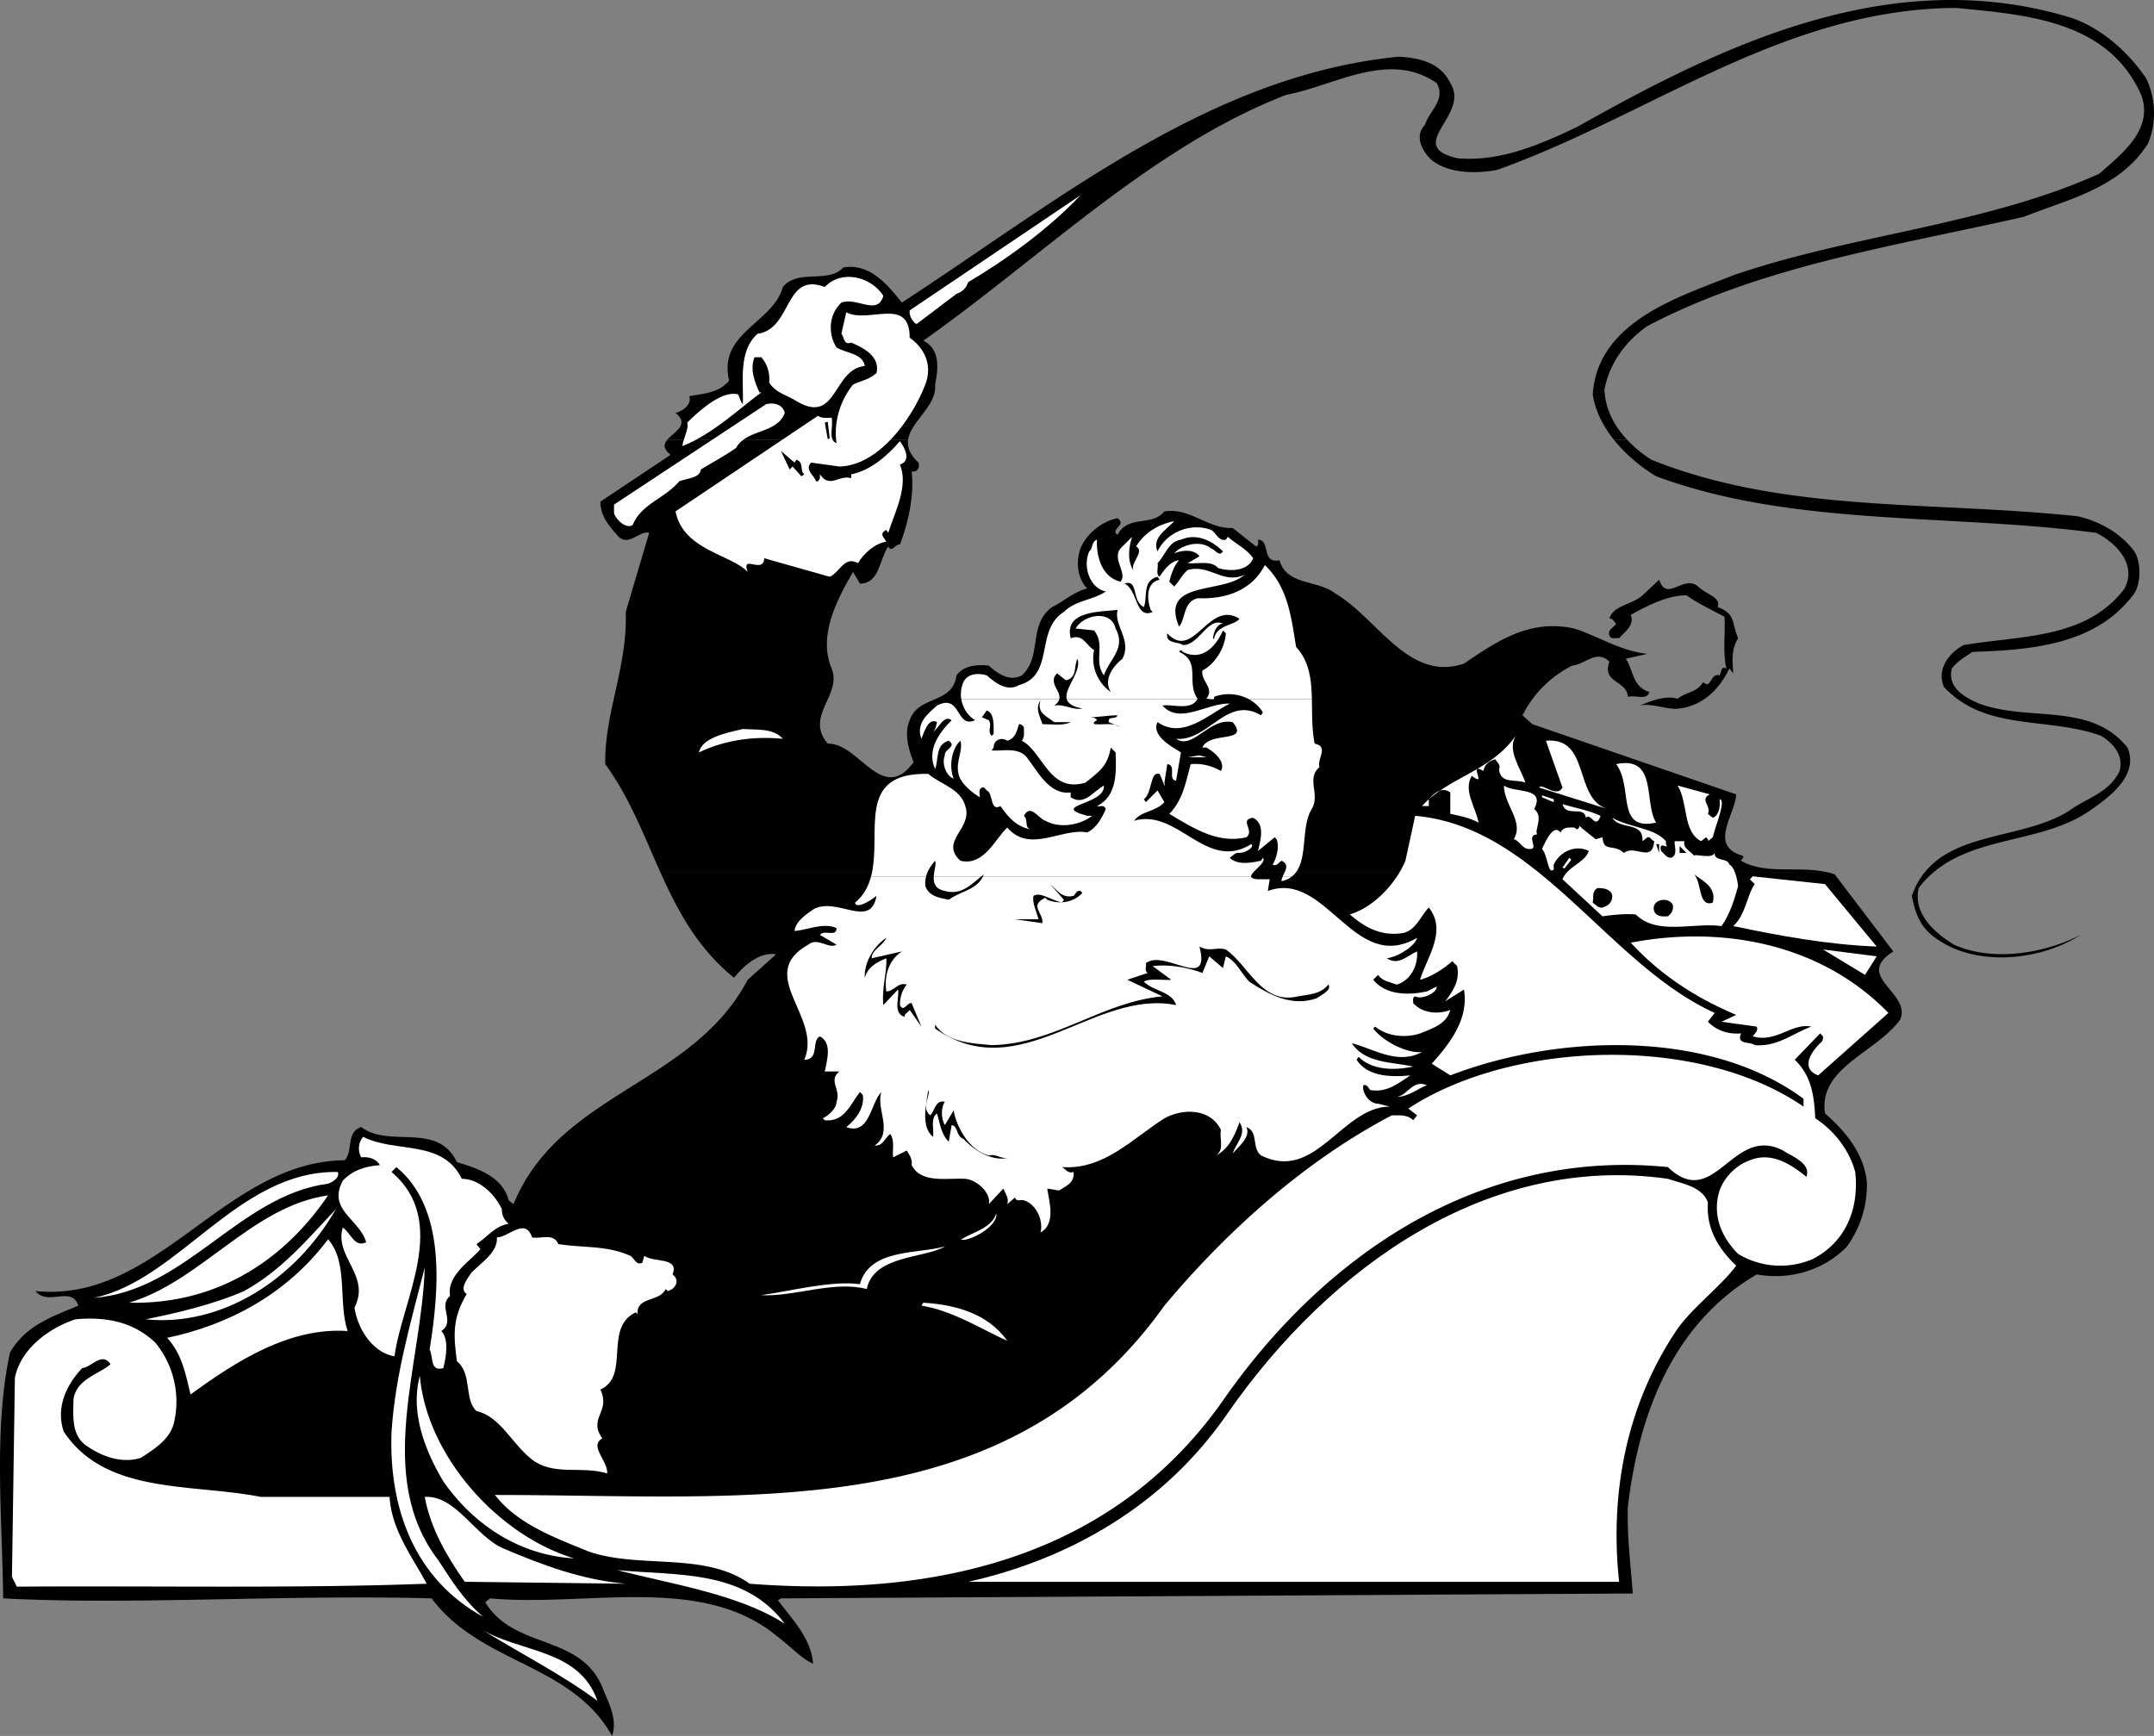
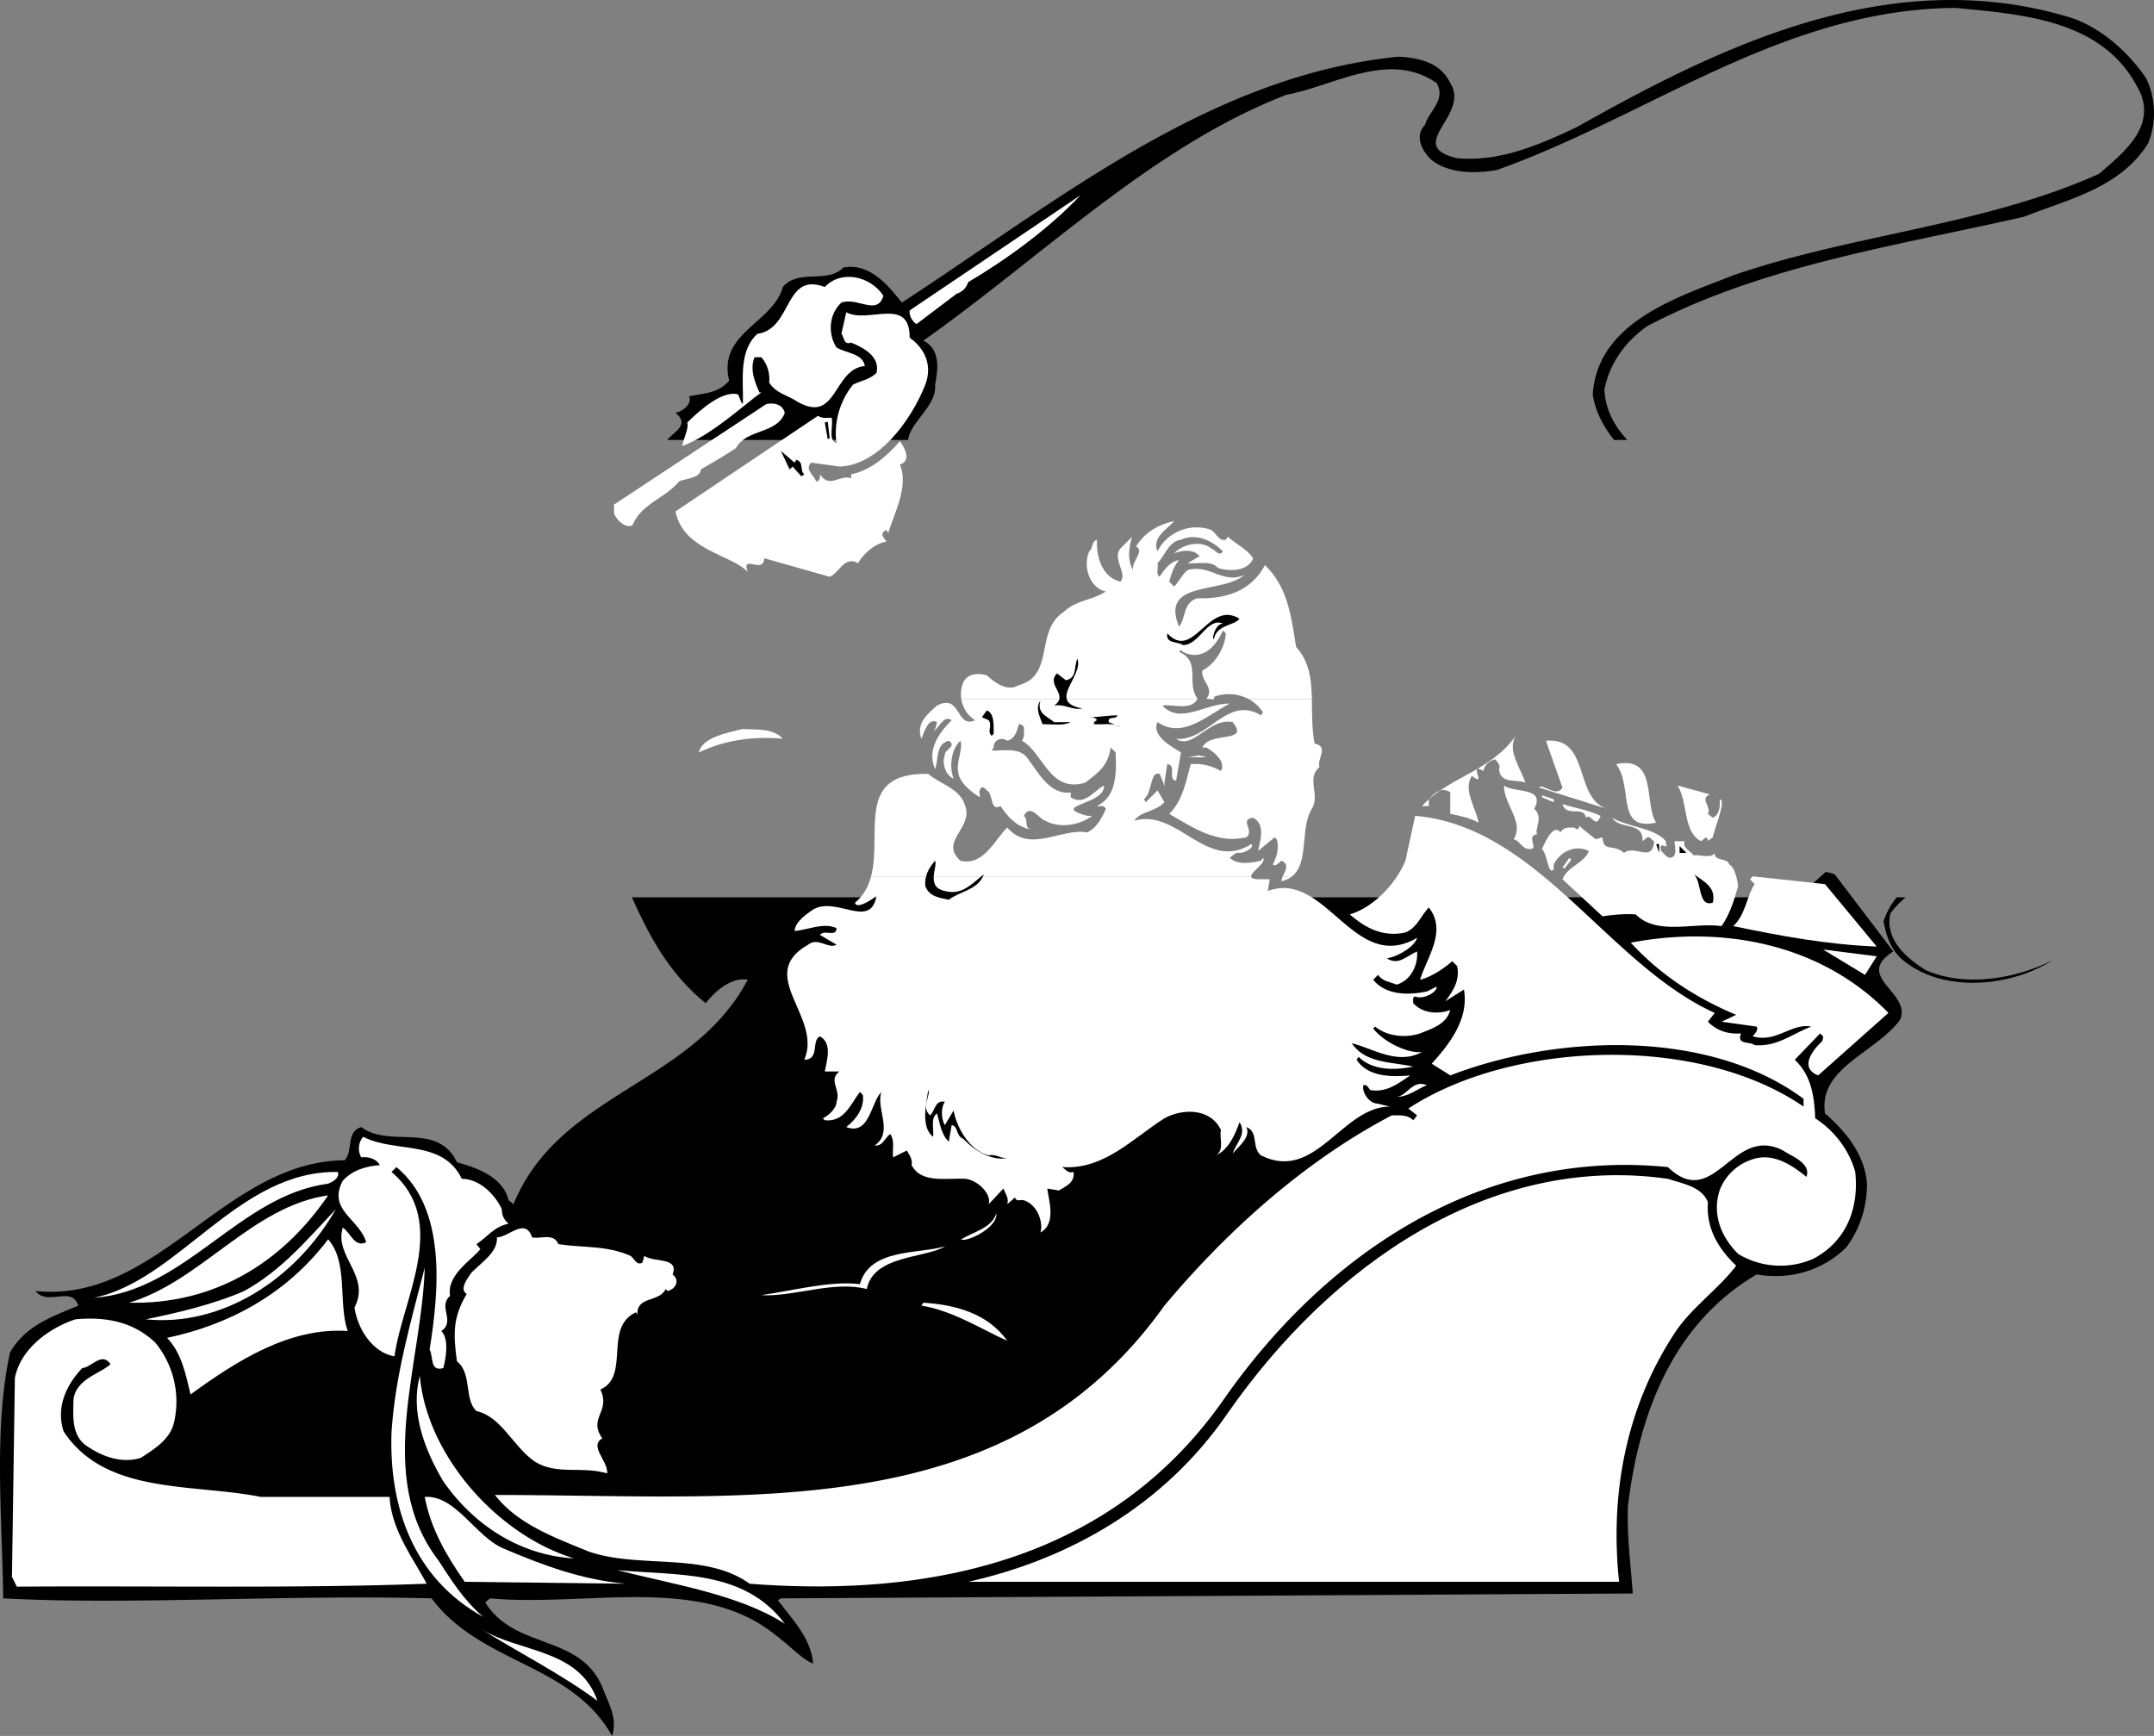
<svg xmlns="http://www.w3.org/2000/svg" width="220.743" height="177.914">
  <rect width="100%" height="100%" fill="#808080" stroke="none" />
-   <path d="M187.093 89.363c.32.05.63.14.934.25l6 7.898c-4.102 2.602 1.898 4.204.7 7-2.5 3.403-8.4 4.903-7.7 9.602 2.2 1.898 4.098 4.3 4.3 7.2 0 2.402-.702 4.6-2.1 6.5-2.4 2.402-5.802 3.402-9.2 2.8-8.7 5.102-12.102 14.5-13.2 23.8-.1 3.098.298 6 .5 8.9l-87.3.5-.3.198c1.5 2 3.398 3.903 3.6 6.5-1.3-.597-2.202-1.699-3.8-2.898-7.7-6.3-19.402-2.898-29.3-3.8l-.5.402c3 4.898 9.698 3.199 12 8.699.6 1.597 1.6 3.199 1 5-4.2-7.5-13.4-7.301-18.5-14.102-15.102-.398-30.802.7-43.9 0-.1-8.3-1-17.398.7-25.199 1.598-2.8 4.398-3.7 7-4.8-.7-2.098-3.102.1-4.402-1.5 12.5 1.3 19.402-13.302 31.703-13.4.898-1 .097-2.902 1.699-3.402 2.898 2.204 7.8-.597 9.8 3.602 2.098.602 4.7 1.5 5.298 3.898l.5.403c4.703-11.5 18.3-12.2 24-23l2.902-2.602c-1.602-.3-3.3 1.102-4.3 2.403-3.747-3.032-5.782-6.88-7.567-10.852h119.433m11.106 0a9.605 9.605 0 0 0-1.574 1.648c-.598 2.704 1.703 4.602 3.601 5.801 4 1.801 9.3.903 13-1-4 2.602-10.7 3.403-14.898.301-1.602-1.102-2.102-2.7-2.403-4.3.34-.977.801-1.786 1.356-2.45h.918M68.375 45.09c.68-.84 2.363-1.528.851-2.778.899-.199 1.7-1 1.399-1.699 1.5-.3 3-.3 4.101-1.602-1.2-4.898 4.5-5.898 5.5-9.597 1.602-1.903 4.602-.301 6.2-2 2.8-.5 4.699 2 6 3.597 16.1-10.5 31.6-23.296 50.902-25.199 2.097.102 4.297.602 5.297 2.7 2.101 3.3-4.797 6.402.703 7.703 4.398.398 8.5-1.403 12.297-3.204 14.902-8.398 32.203-16.796 50.601-11.199 3 1 5.8 3.403 7.7 6.2 1 2 1.1 4.601.199 6.703-2.899 4.597-8.2 5.699-12.7 7.5-13.199 3-26.8 5-38.597 11.199-2.301 1.597-3.903 3.898-4.403 6.5.067 2.004 1.008 3.758 2.344 5.176h-1.36c-1.12-1.399-1.94-2.993-2.183-4.676.5-7.5 8.899-10 14.399-12.2 12.203-4.203 25.703-5.101 37.5-10.402 2.402-2.097 5.601-4.597 4.3-8.097-3.398-7.602-11.699-8.204-19-8.903-17.597.102-31.3 11-47 16.602-2.199.398-4.898.398-6.699-1-1-.903-1.8-2.5-.7-3.602.4-1.398 2.2-2.597 1.2-4.3-4.898-3.399-10.5.3-15.398 1.203-13.703 5.296-24.903 16.5-37.203 25.199 1.8.898 1.5 3 1.203 4.5.215 2.176-2.516 3.773-2.77 5.676H68.375" />
-   <path d="M93.058 45.09c-.094.714.164 1.472 1.067 2.324.203.699-.297 1-.7.898.301 2.5-.398 5.403-1.199 7.5-.5-.097-.8.903-1.2.2-.901 1.3-.901 3.8-2.901 3.8l-.7-1.199c-1.699 2.898-3.597 6.602-2.199 9.898 1.102 2.704-2.8 4.903-.398 7.704 3.199-.102 5.597 6.296 8.797 1.898-.5-1.3-1-2.898-.399-4.3.899-2.598 4.399-1.598 4.8-4.598.802-1.102 2.302-1.102 3.302-1 .898.796 2.097 1.699 3.398 1 2.102-1.903.602-5.204 3.102-7 1.199-.602 2.297-1.602 3.597-1.903-1-1-1.199-2.699-.699-4.097.602-1.5 2.2-2.801 3.8-3.102 1 .7-.8 1.102 0 1.7 1.099-2.098 3.5-.802 4.802-2.4 2.699-.402 4.398 1.802 7 1.7l2.398 1.898c.3-.097.2-.5.2-.699 1.3 0 .3 2.5 2.199 2.102.703 2.597 3.902 2 5.703 3.398 4.398 2.602 7.5 9.102 13.199 7.2 3.398-2.297 6.7-4.598 11.3-3.598 2.5.8 4.7 2.3 7.5 2.597l-2.202.5c.8 1.301.703 2.903 2.402 3.403-.2.898-1.402.3-2.2.5-.1-1.7-2.702-1.403-1.902-3.602-1.3-1.3-2.5.301-3.8.403-2.2 1.097-4 2.898-5.098 5.097l1 .903 20.898 7.199c-.097 2.097-2.898 5.3.7 6.3.101.2-.098.297-.2.5 2.43 1.438 5.828.532 8.668 1.149H67.66c-1.688-3.766-3.153-7.645-5.633-11.05-.102-5.2 2.3-10 2.098-15.598.8-2.704 1.601-5.403 2.402-8.102-1-.3-2.2 1.602-3.3.2-.9-1-1.7-2-1.7-3.4l7.2-4.8c-.79-.617-.708-1.094-.352-1.523h24.683m73.712 0a12.785 12.785 0 0 0 2.456 2.023c13.7 5.5 28.7 4.2 43.7 5.8 2.199.5 4.402 1.7 5.8 3.598.7 1.102.7 3.204 0 4.301-3.8 5.2-10.3 5.801-16.601 6-.7.5-1.5.903-2.098 1.7-.5 2 1.398 3 2.8 3.601 5.2 1.898 11.4-.2 15.2 4.5 1.2 2.898-1.902 5.102-3.902 6.5-4.786 3.277-11.532 2.55-15.926 6.25h-.918c3.363-4.121 10.195-3.418 14.746-6.25 1.7-1.3 4.098-1.8 5.2-4.102.398-1.597-.602-2.796-1.9-3.597-5.5-2-11.8-.403-16.1-5-.802-1.801.5-3.5 2-4.301 5.898-1 12.6-.602 16.5-5.8 1.3-2.5-.9-4.7-2.9-5.7-15-2-31.1-.602-45.1-5.8-1.556-.934-3.11-2.216-4.317-3.723h1.36" />
+   <path d="M187.093 89.363c.32.05.63.14.934.25l6 7.898c-4.102 2.602 1.898 4.204.7 7-2.5 3.403-8.4 4.903-7.7 9.602 2.2 1.898 4.098 4.3 4.3 7.2 0 2.402-.702 4.6-2.1 6.5-2.4 2.402-5.802 3.402-9.2 2.8-8.7 5.102-12.102 14.5-13.2 23.8-.1 3.098.298 6 .5 8.9l-87.3.5-.3.198c1.5 2 3.398 3.903 3.6 6.5-1.3-.597-2.202-1.699-3.8-2.898-7.7-6.3-19.402-2.898-29.3-3.8l-.5.402c3 4.898 9.698 3.199 12 8.699.6 1.597 1.6 3.199 1 5-4.2-7.5-13.4-7.301-18.5-14.102-15.102-.398-30.802.7-43.9 0-.1-8.3-1-17.398.7-25.199 1.598-2.8 4.398-3.7 7-4.8-.7-2.098-3.102.1-4.402-1.5 12.5 1.3 19.402-13.302 31.703-13.4.898-1 .097-2.902 1.699-3.402 2.898 2.204 7.8-.597 9.8 3.602 2.098.602 4.7 1.5 5.298 3.898l.5.403c4.703-11.5 18.3-12.2 24-23c-1.602-.3-3.3 1.102-4.3 2.403-3.747-3.032-5.782-6.88-7.567-10.852h119.433m11.106 0a9.605 9.605 0 0 0-1.574 1.648c-.598 2.704 1.703 4.602 3.601 5.801 4 1.801 9.3.903 13-1-4 2.602-10.7 3.403-14.898.301-1.602-1.102-2.102-2.7-2.403-4.3.34-.977.801-1.786 1.356-2.45h.918M68.375 45.09c.68-.84 2.363-1.528.851-2.778.899-.199 1.7-1 1.399-1.699 1.5-.3 3-.3 4.101-1.602-1.2-4.898 4.5-5.898 5.5-9.597 1.602-1.903 4.602-.301 6.2-2 2.8-.5 4.699 2 6 3.597 16.1-10.5 31.6-23.296 50.902-25.199 2.097.102 4.297.602 5.297 2.7 2.101 3.3-4.797 6.402.703 7.703 4.398.398 8.5-1.403 12.297-3.204 14.902-8.398 32.203-16.796 50.601-11.199 3 1 5.8 3.403 7.7 6.2 1 2 1.1 4.601.199 6.703-2.899 4.597-8.2 5.699-12.7 7.5-13.199 3-26.8 5-38.597 11.199-2.301 1.597-3.903 3.898-4.403 6.5.067 2.004 1.008 3.758 2.344 5.176h-1.36c-1.12-1.399-1.94-2.993-2.183-4.676.5-7.5 8.899-10 14.399-12.2 12.203-4.203 25.703-5.101 37.5-10.402 2.402-2.097 5.601-4.597 4.3-8.097-3.398-7.602-11.699-8.204-19-8.903-17.597.102-31.3 11-47 16.602-2.199.398-4.898.398-6.699-1-1-.903-1.8-2.5-.7-3.602.4-1.398 2.2-2.597 1.2-4.3-4.898-3.399-10.5.3-15.398 1.203-13.703 5.296-24.903 16.5-37.203 25.199 1.8.898 1.5 3 1.203 4.5.215 2.176-2.516 3.773-2.77 5.676H68.375" />
  <path fill="#fff" d="M99.226 28.914c-.2.597-.601 1-1.2 1.199l-4.1 3.102c-.4-.204-.801-.903-.7-1.403l17.5-11.8c-3.2 3.402-7.601 6.601-11.5 8.902m-8.699 1.398c-.602 2.102-2.7.102-4.3.7-1.302 1.203-1.4 3.203-.5 4.601 1 .602 2.698.602 2.898 1.898-3.297.301-2.797 6.102-7 3.602-.899-.602-2.098-.8-2.797-1.898.097-1-.203-1.903-.801-2.602h-.7c-.5 1.2 0 2.5.5 3.602h.2c-1.7 1.199-5.102 4.398-8.102 5.5.102-.801.7-1.801.5-2.403 1.5-1.5 3.7-3.3 5.2-2.898.203.3.203.699.5 1 .101-2.301-.5-5.403 1.5-7.2 3.601-.5 2.703-6.402 6.902-4.8 1.7-1.801 4.7-1.102 6 .898" />
  <path fill="#fff" d="M93.226 34.613c1.7 1.2 2.3 3 1.602 4.8-1.403 3.598-4.801 8.302-8.801 8.4l-2.902-.4c-.7.7.3 1.302.5 1.9.203.1.3-.098.402-.302v-.398c1 1.5 2 0 3.2.398v-.398c2-.398 3.698-1.898 5-3.398.5.699 1.198 2 0 2.398.898 2.2-.5 4.8-1.2 7l-.2-.3c-.8.402-.202.8 0 1.198-1.202.204-2.3 1.204-2.902 2.204-1.398-.801-1.898 1-2.898 1.398l-6.7-1.898c-.1 1.699-2.402-.5-1.702 1.398-1.7-1.8-6.598-2.2-7.399-6.2l14.602-9.8c.398.3.898.2 1.398.2.2.902-.398 2.3.5 2.6-.3-2 .3-4.3 1.7-6 .8-.402 1.699-.5 2.402-1.198.398-1.704-1.403-2.602-2.602-3.102-.8.3-.7-.602-1-.898l.5-2.204c2.3 1.204 6.5-1.699 6.5 2.602" />
  <path fill="#fff" d="M80.425 42.312c-.8 2.2-3.898 1.602-5 3.602-1.3.898-2.3 1.398-3.597 2.199-.102.898-1.403.898-2.203 1.2-1.5 1.8-3.899 2.3-4.797 4.5-.602.402-1.602-.4-1.903-1.2v-.898l15.602-10.301c.898-.2 1.7.097 1.898.898" />
  <path d="m84.527 43.312.3-.097.2 1.699-.2.097-.3-1.699m-2.902 3.801c.8.3.3 1.102.8 1.5l-.3.2-.899-1-.3.3-.9-1.898 1.4 1.199.199-.301" />
  <path fill="#fff" d="M128.226 89.863c.055.18.383.277 1.2.25h.699l-.2 1.2c6-2.2 8.801 8.6 15.301 4.8-.2.8-1.8 1.898-3.101 2.102 1.203.796 2.101-.301 3.101-.704.102 1.5-.7 3-2.101 3.403-.7-.301-1.399-.301-1.899-1l-.5.5c1.3 1.597 3.602 1.597 5.5 1.199l1-.5c.102.602-1.5 1.398-2.2 1-.3.102-.198.398-.198.7.898 1 2.5 1.198 3.797.698-.399 1.5-1.899 1.903-3.098 2.403-1.5.5-3.402.3-4.602-.7l-.199.2c1.2 1.5 3.7 2.597 5 2.398-2.5 1.403-5.101-.398-7.2-.898 1.4 2.097 4.099 1.898 6.302 2.398-1.903.403-4.203.403-5.602-1l-.2.301c1.099 1.7 3.4 1.8 5.5 1.602-1.198.796-2.401 1.796-4.1 1.5-.2-.204-.301-.602-.7-.5-.2.597.5 1.898 1.5 1.898l1.2.3c-4.9 0-7.598 7.802-13.2 5-1-.8-.2-2.402-1.5-2.902.5 1-.8 2-1.398 2.704.297-1 1.5-2 .699-3.204-.402 1.102-1 2.704-2.402 3.403.902-.602.3-1.801.5-2.602-1.098-2.3-4-2.199-5.797-1.199-3.301 2.102-6.203 5.3-10.5 5 .398.2.597.7 1.199.5.098 1.102-.7 1.398-1.5 1.898l-1.2-.199c.098 1 1 3.602-.702 4.5.3-.898-.2-2.8-1.7-3.3-.3-.098-.8.203-.898-.297l-.8.699c.198-.602-.2-1.102-.4-1.602l-1.5 1.602c.298-1.102-1.202-2.5-2.402-2.602-2-.098-4.5.5-5.5-1.398.102-.602-.199-1-.5-1.5l-1.398.699c-.102-.8.2-1.7-.3-2.398-.7.597-.7 1.199-1.602 1.199 2-1.403.101-3.801.703-5.5-1.102 1.097-1.203 4.5-3.602 3.597.899-.699 1.899-1.898 1.7-3.296l-.301-.301c-1 1.3-1.598 3.097-3.598 2.898l-.2-.199c.598-.3 1.4-1 1.4-1.7.5-1.198-.9-2.198.3-3.1h-1.5c.2-1.098.8-2.9-.5-3.598-.902.398 0 2.398-1.602 2.398 1.903-4.398-5.097-8.7.403-11.8 1-.802 2.097.5 2.898 0l-1.7-1c.5-.598 1.7.3 1.7-.7-1.398-.602-2.898.2-4.3.3.1-1 1.199-1.698 1.902-2.198 2.398-1.403 5.898 2.097 6.5-1.403-.602.5-2.102 1.403-2.203.7.875-.723 1.359-1.637 1.632-2.649h38.97" />
  <path fill="#fff" d="M132.347 89.863c-.27.207-.605.36-1.02.45 0-.141.044-.294.11-.45h.91M98.511 71.636a3.16 3.16 0 0 1 .215-1.722c.5-1 1.7-.903 2.399-.7.902.797 2.101 1.7 3.3 1 3.7-1 1.602-5.601 4.602-7.5 1.2-1.203 3-1.203 4.3-2.101-1.6-.3-2.402-2.5-1.702-4.102.402-.296.203-1 .8-1.199-.097 1.301.301 3.801 2.403 4.301.797-.898-1.102-2.5.199-3.602l1-1c-.3.903-.602 2.403.2 3.602-.602-.8 1.198-2.102.198-2.602.903-1.5 2.403-2.296 3.903-2.597-.801.898-2.301 1.699-1.703 3.097.902-1.898 3.3-3 5.5-2.199.5.301.8 1.2 1.5 1l.203-.3c.898.8 1.898 1.203 2.597 2.203-.5 1.296-2.3 1.398-3.597 1-.703-.801-2-.403-3.102-.5l1.2-.704c-.598-.796-1.9-.597-2.598-.296.797-.903 2.699-1.403 3.797-.5.402.097.8.898 1.203.296-1.102-1.097-2.703-1.898-4.301-1.199-1.3.2-1.602 1.602-2.402 2.403.101.5-.2 1.097.203 1.398.398-.602 1.097-1.602 2-1.7-.602.7-.801 1.5-1 2.2l.5.5c.5-.5.797-1.2 1.398-1.7 2.3-.6 3.602 1.5 5.8.5-2.198 2-8.698.5-6.698 5.302.699-.801.398-2.5 1.898-2.903 2.8.102 5.5-.699 6.899-3.398 2.402 2.3 2.703 5.398 3.203 8.398 1.37 1.488 1.566 3.332 1.613 5.324h-6.504a4.31 4.31 0 0 0-3.512-.222v.222c-.199.079-.5-.023-.8-.023.902-1.102-.598-1.8-.399-2.898 1.2-.602 2.3-2.204 2.399-3.801l-.297-.301c-.703 1.602-2.102 3.2-4.102 2.2l-.2-.2-.198.2c2.297 1 .699 3.1 1.898 4.8a.061.061 0 0 1-.015.023h-24.2" />
  <path fill="#fff" d="M122.71 71.636c-.617 1.262-2.69.48-3.585.676 1.8 2 4.601-.3 6.902-.199-2.2 1.102-4.8 3.7-7.402 1.898-.7 1.403 1.601 2.602 2.402 3.102l-.5 2.898c-.902-.097.098-1.597-.902-1.699l-.297 1.903c.199 1-.301-.602-.5-.903-1-.3-.703 1.903-1.602 2.602l.2.3 1.199-1.203.703 1.204c-.903 1-2.403.898-3.102 1.898 4.5-1.3 7.399 5.3 12 2.398.399.301-.601.903-1.2.903-.401-.102-.698.3-1 .5.802.8 2.302.5 3.2.3l.2-.3c.437.508-1.352 1.496-1.2 1.949H89.257c1.203-4.438-1.707-10.715 5.868-10.55 1.3 1.1 3.3 1.5 3.8 3.3.801 2.3-2.699 3.602-.5 5.602 2.403.597 3.602-2.301 4.801-3.403 2.3 2.7 5.602 0 8.2.5 1-.5 1.5-1.5 1.902-2.398-.203-.5-.602-.2-.903-.301 2-1 2-3.3 1.903-5.5l-.5-.5c-.301 1.898-1.203 2.5-2.602 3.602-3.7 1.097-4.3-3.102-6.5-4.301.3-.403.2-.903.2-1.403-.098-.097-.2-.296-.5-.296-.2.699-.4 1.5-1.2 1.699-.601-.403-1.398-.102-1.398.699l-.203.3c.902.098 2.703-.402 3.601.7 1.102 1.398 2.3 3.898 4.5 3.602v.5c1.399.898 2.3-.602 3.399-1.204.203 2-5.7 2-1.7 3.102h.5c-1.3 1-3.398 1.3-4.8.5-.7-.2-1.5-1.8-2.2-.5.5.398 0 1.2.7 1.398-1.399-.296-2.2-1.097-3.098-2.398-1.102.602-.7-1.3-1.402-1.602-.2-.199-.297-.398-.5-.296-.399.199-.2.699-.2 1-.699-.403-2-1.403-2.199-2.403-.3-1.3.5-2.398.2-3.398-.9.8-1.2 2.597-.7 3.898-.898-.398-1.2-1.699-.898-2.398-.102-.602 1.297-.903.398-1.5-1.398.398-1 1.898-1.398 2.898-.903-2 .5-3.8 1.699-5-.8-.597-1.3.801-1.902 1.2.3-.297.3-.7.402-1-.902-.5-1.3 1-1.602 1.703-.597-1.602.7-2.602 1.602-3.403 2.5-1.3 1.898 2.403 3.898 1.5-.785-.484-1.277-1.297-1.414-2.176h24.2" />
  <path fill="#fff" d="M134.441 71.636c.035 1.473-.016 3.036.285 4.579 1.5.296.2 1.597.5 2.398-1.398 1.2.102 2.8-.8 4.3-1.22 2-.239 5.595-2.079 6.95h-.91c.246-.598.766-1.25-.11-1.648-.3.199-.5.597-.902.398.403-.7.7-1.8.403-2.602l-.203-.199-1.7 1.403c.2-1 .801-2.704-.5-3.403-1.5.2.2 1.301-.699 2-3 .7-5.5-1-7.898-2.398 1.398-1.403 1.699-3.301 2.199-5.102 1.2-.097 2.2.2 3.098.7.5-.899-.598-1.899-1.5-2.399h-.399c.7-1.7 4.899-.398 3.102-2.602-2.403-.5-4.102 2.903-5.801 1.704 3.3.296 5.2-4.5 8.7-2.403l.198-.3a3.9 3.9 0 0 0-1.488-1.376h6.504" />
-   <path d="M118.828 59.414c-1.403.3-1.301 2-.903 3.097l.2.204c-1.797.796-1.5-2.301-2.899-2.903 1.5-.5.7 1.801 2 2.403.399-1-.2-2.704 1.399-3.102l.203.3m55.199.7c.8.8 2.398 1.102 2 2.102 1.898.699 1.398 1.597 2.098 3.199-.7 1.097-.598 2.199-.5 3.597l-.399-.5c-1 2.102-2.7 3.801-5.101 4.102-1.2.2-2.797-.602-4.098-.3 1-.4 2.598-1.098 3.898-.7.801-.7 2-.602 2.602-1.7.898.802.7-1 1.7-.698.198-.301.1-1 .698-.704-.398-1.597-.097-3.5-.199-5.296-1.3-.704-2.8-1.403-3.898-2.204-1.903 0-3.903 1-5.703 2 .402 1.102-.598 1.704-1.2 2.403-.3-.102-.8.199-1-.301-.199-.602.5-.8.7-1.2-.2-.1-.297-.6-.7-.5.403-1.402 2.301-1.402 3.403-2.402l1.699-1.597c.8 2.398 2.5-.602 4 .699m-59.5 2.398c-.402 1.602 1.5 3.102.5 5-.902.704-2 2.102-1.2 3.403-1.202-.801-2.1-2.5-1.702-4.301-.797-.398-1.098-1.7-2.399-1.2-.7-2.8 2.899-2.698 4.8-2.902" />
  <path fill="#fff" d="M114.328 64.414c1.097 2-.602 3.097-1.203 4.8-1.098-1.5.203-3.101-1-4.601l-1.899-.2c.8-1.402 3.602-2 4.102 0" />
  <path d="M127.027 63.414c-.5.699-2.3.597-2.602 2-.3.5 0-1.5.903-1.5-1.602-.7-2.403 2.199-4.102 2.199-.5-.398-1.8-.102-1.601-1.2 2.703 2.9 4.203-3.5 7.402-1.5m-16.102 9.2c-1.097.2-1.8-.5-2.898-.3 1.598-1.098-.902-2.098.3-3.302l.9.704c1.198-.204.8-1.5 1.198-2.204.602 1.903-3.199 4.403.5 5.102m-2.898 1.398h1.7c-.802.403-1.9.204-2.9.204-.202-.704-.8-1.602-.202-2.403-.399 1.301.703 1.602 1.402 2.2m-6.199 1.203-.203.199c-.5-.5.101-1-.297-1.602l-.703-.3.5-.7c.8.301.703 1.5.703 2.403m12.699-1.903c-.2.5-1 0-.902.7l1.203.5c-.801-.5-1.801-.2-2.703-.297-.098-.204.101-.301.3-.403-.199-.3-.5-.3-.8-.3.902 0 1.902-.2 2.902-.2" />
  <path fill="#fff" d="M80.226 75.715c-3.2-.301-6.101.199-8.601 1.398.3-1.5 2.8-2 4.5-2.398 1.5.097 3.101-.102 4.101 1m76.102 4.5c-.903-.403-2.602.199-2.703-1.403.203-.398-.2-.699-.399-1-.7.2-1.101.602-1.2 1.2-1.698-1 .5 1.8-1.198.5-.903 1.5.398 3.203.699 4.8-.902-.5-1.902-.699-2.902-.898v-2.2c-.797-.601-1.598 0-2.2.7v.699h-.699c2.7-3 7-3.5 9.602-7.2-.903 1.5.5 3.302 1 4.802m8.398 2.699-7-2.2c.3-.5 1.8 1.098 2.399 0l-1.7-4.8c4.602-.403 2.801 5.898 6.301 7m-43-5.301 1.2-.2.699.2zm48 6.699c-4.2.903-2.3-3.597-4.101-6 4.3-.898 2.8 4 4.101 6" />
  <path fill="#fff" d="M157.226 82.914c1 .8 0 2.097.3 2.597-1.198.102.2 1.5-.698 1.5-.801.102-1.102-.898-1.703-1 1.101-1.796-1-3.5-1-5.5 1.101.801 4.3.102 3.101 2.403m18-1.5c-1.101.5.2 1.199-.2 2l.5.398c.599-.199.802-1.097.7-1.898.7.097-.398 2.597-.7 3.898l-.5.403c.099-.204-.1-.301-.198-.403l-.5.403c-1.903-1-1.301-3.903-2.403-5.704l3.301.903m-17.199.301v-.204l1.2.403v.3l-1.2-.5m6 1.899c-.5 1.5-1-.398-1.5.2-.2-1.302-2 0-2.402-1.4 1.3.4 2.601.598 3.902 1.2" />
  <path fill="#fff" d="m175.726 103.812-.7.903c.9.898 2 1.296 3.4 1.199-.5 1.199.902.8 1.402 1.199 2.297.2 3.898-1.2 5.797-1.898-2-.403-3.598 1.699-6 1 .203-.301.601-.602.402-1l-3.602-.5 1.5-.704c-3.8-1.597-7.597-3.898-10.8-7.398 9.402-1.8 19.5.102 26.402 7.2l-7.2 6.402c-1.8-.704-.8-2.301.2-3.301.3-.2.3-.5.3-.7l-.3-.3-2.602 2.699c1.7 1.602 2 3.7 2.102 6 2 1.3 3.5 3.3 4.098 5.5.402 3.7-.899 7.102-4.297 8.898a8.38 8.38 0 0 1-7.703-.5c-1.7-1.699-2.7-4-1.899-6.5.5-1.398 1.7-2.597 3.102-3.097 2.199-.903 4.199.398 5.797 1.699.5-1.398-1.5-2.102-2.399-2.7-5.2-2.698-7 6.302-11.8 1.7-18.801-1.898-34.7 8.5-45.301 23.5-11.2 16.3-29.297 20.7-48.797 19.2-4.602-3.302-11.301-1.5-16.5-3.302-3.403-1.398-7.301-2.796-9.602-5.796 26.102 0 52.5 3.199 68.602-19.403 6.699-8 14.699-15 23.297-19.5.8 0 1.601-.098 2.203.5l.398-.5-.898-.699c10.5-6.898 29.597-7.7 40.5-.2v-.8c-9.703-7.2-25.301-6.602-36.203-2.398-.598-.403-1.297-.801-1.899-1.204 2-2.199 3.8-4.699 3.3-7.597l-1.901 1.199c.8-1.102 1.5-2.102 1.203-3.602l-.5-.5c-.801.704-2.102 1.602-3.301 1.903.7-2.301 2.8-5 .898-7.403-.8.801-1.3 2.301-2.597 2.602-2.301.398-4-.602-5.5-1.898 2.398-.704 4.699-3.102 5.699-5.5l1-4.602c12.598 1.102 19.7 15.2 30.7 20.2" />
  <path fill="#fff" d="M170.726 86.215v.296c.399.704-.8-.5-.5.704.3.199.5.699 1 .699.8-.2.3-1.403.399-1.7h1c-.2.7.601 1 1 1.5-.098-.3 2.203.5 2.101-.5-.2 1.2 1.3.598 1.5 1.399.5.2.8 1.398.899 2.2-.399 1.402-.797 2.8-1.7 4.1-2.898-.402-6.597 1-8.8-1.198-1.2-.102-2.797.097-3.399.199l-4.101-3.801c.5-1.3 2.3-1.7 2.703-2.898-1.403-.704-3 .097-3.602 1.398v.5c-.601.602-.601-1.5-1.2-2.102.4-.898 1.2-2.597 1.9-1.699.3-.597.902-.5 1.402-.5l.297.2c.101-.098.3-.2.203-.399.398.398 1.097.898 1.699 1.398l.7-.199c.1 1.602 1.1.602 2.198 1.602 1.102-.903 2.903 1.097 3.102-1.2-.3-.101-.402-.5-.7-.402l-.5.403c.098-2.102-2.3-1.102-3.1-2.403 1.698 1 4.3 1 5.5 2.403" />
  <path d="m170.027 87.414-.3-.903h.3zm2.098 0v-.7l.703.7zm0 0" />
  <path fill="#fff" d="m160.828 87.914.199.199-.7.898-.202-.097.703-1" />
  <path d="M96.828 91.312c1.797.5 2.797-.8 4-1.699-.602 1.602-2.403 1.7-3.602 2.602-.898-.204-2-.301-2.398-1.403-.102-1.097.398-1.898 1-2.597.297.597-1 2.699 1 3.097m78.699 1.199c-1.5.5-1.102-2-1.902-2.898.902.7 2.3 1.3 1.902 2.898" />
  <path fill="#fff" d="M192.328 97.011c-5.102-.199-9.903-1.097-14.703-2.097 1.3-1.2 1.402-3.2 2.203-4.301l-.5-.5.297-.3 7.402.8 5.3 6.398" />
-   <path d="M110.027 91.812c.2-.199.3-.597.7-.5l.198.2c-.898 1-2.398 1.203-3.597.703l-.203-.204c-1.7.801-.2 1.5-.297 2.602l-2.801-.398h2.398c-.199-.801-.699-1.801-.5-2.403.7-.398 1.5.301 2.903.7l.199-.297-1.402-1.602c.703.602 1.203 1.5 2.402 1.2m55.199-.001c0 .7-.398 1-1 1.2-.398.101-.7-.297-1-.5.102-.598-.101-1.2.5-1.5.602 0 1.399.101 1.5.8m6.199.903c.102.5-.097.898-.5 1.199-.5 0-1.097.097-1.398-.5-.402-1.2 1.398-1.602 1.898-.7m-82.097 5.501 3.097-.704c-1.5 1-1.8 2.704-1.597 4.102.797 0 1.199-1 2.097-.7-.5.598-.699 1.302-.699 2.098.399.801.7-.296 1.2-.199l1 2.403-1.2-1.704c-.2.301-.601.403-.5.704-1.3-.301-.5-2.204-.7-2.801l-1.5 1.597c-.198-1.699.4-3.398.302-4.796-1 .398-1.903.898-2.203 2-.098-1.301.703-3.102 2.203-4.102-.301.8-1.5 1.2-1.5 2.102m36.297-.903c2.402 1.7 3.703 5.7 7.402 4.801 1.098-.2 2.3-.2 3.098-1.2.402.5-.598 1-1.2 1.4-2.597.902-4.898-.4-6.898-1.7-.8-.8-1.3-2.102-2.402-2.602l-.297 1.204-1.403-1.204-.699 1.704c-1.601-.602-3.5-.903-5.101-.704l1.902 1.403c-.402.097-2.3-.2-2.8.199 1 1 2.898 1 3.3 2.398-8.402-1.699-16 8.5-24.7 2.403v-.403c1.2 1.801 3.598 1.903 5.798 2.102 6.402-.102 11.203-4.398 17.5-5l-3.598-1.7 2.098-.698c-.399-.204-.098-.704-.2-1 1.903-1.5 6.7 3 5.5-1.704 1.102.602 1.7 0 2.7.301" />
  <path fill="#fff" d="m191.125 99.914-4.297-2.602 5.5.7zm-44.899 11.301c-1 .398-1.898 1.199-3.101 1.199 1.101-.102 1.601-1.801 3.101-1.2" />
  <path d="M95.328 114.312c.5-.5.5-1.597 1.5-1.398-.403.597-.403 1.699 0 2.398l.898-1.5c.3 1.7 1.602 4.102 3.602 4.602.898-.2 1.297.5 2.199.199-1.602.5-3.5-.5-4.8-1.898-.802-.301-.5-1.301-1.2-1.403l-.3 1.7c-.802-.797-.9-1.899-1.2-2.899-.7.5-.3 1.602-.402 2.398-1.297-1-.7-3.398-.5-4.796.3.5-.797 1.796.203 2.597" />
  <path fill="#fff" d="M47.328 120.812c1.797 0 3.398 1.602 4.097 3.102 0 .597.2 1.097.7 1.5-1.5.3-2.098 1.3-3.297 2.097l.398.5c-.7 1-3.5 2.602-3.101 4.801-1.297 1.102.601 2.602-.899 3.602.8.8.5 2.699.2 3.8-1.4.399-1-1.203-1.4-1.902 1-6.199 1.7-14.5-3.401-18.699l-.5.5c6 5.102 1.101 13 .3 18.898-2.3-.398-3.8-2.898-4.097-5 1.699-3.296-2.102-5.199-1.203-8.199.8.5 1.203 2.102 2.402 1.5-.7-2.398-4-3.3-2.402-6.3 1-1.098 2.402-1.5 3.8-1.598-.3-.602-1.097-.903-1.898-.801-.402-.602-.3-1.602.2-2.102 3.3 1.704 8.1.204 10.1 4.301m-12.702-.699c.203.602-.5 1-1 1.2-9.098 1.198-14.598 11-24 11.698 8.703-1.796 14.8-13.097 25-12.898m140.402 3.102c-.2 2.597 1 4.699 2.898 6.5-1.699 2.296-4.699 4.398-6.3 6.898-4.797 7.3-6.7 16.102-5.7 25.5H99.226c10.3-2.3 20.102-7.8 26.602-17.3 10.597-15.2 26.898-26.598 45.097-24 1.5.5 3.5.8 4.102 2.402" />
  <path fill="#fff" d="M33.625 122.511c-4.899 7.204-12 11.204-20.399 11 7.399-2.199 12.602-9.898 20.399-11" />
  <path fill="#fff" d="M34.425 123.914c-4.097 7.199-11.699 12.097-19.5 11.3 3-.601 6.903-1.5 10.102-2.902 3.8-2.097 6.398-5.199 9.398-8.398m64.051 3.136c.8.227 3.813-1.312 3.625-2.687-.5 1.562-2.426 1.887-3.625 2.687m-41.25.461c2.7.403 4.899.102 7.399 1.204.402.296.601 1 1.203.699l.199-.7c1 .7 3.598.098 2.898 1.899.801.602.301 1.5-.5 1.7l-.199-.2c-.7 1.398-3 .7-2.898 2.602 0 .597.097-.204-.203-.204-3.297 1.602-.5 6.5-3.598 7.903 1.098 2.3-1.3 2.898.2 5-1.4.8.6 2.3.5 3.597-2.602-.796-5.102.204-7.4-1.199-2.3-1.597-3.402-4.597-6-5.199-1.3-1.2-.402-3.8-2-5.102-.402-2.898-.402-4.5 1-6.898-.8-.5.098-1.602.5-2.2 1.098-1.1 2.7-2.1 2.598-3.6 1.2 0 2.903-2.098 3.602 0 .898.198 2.2-.5 2.7.698" />
  <path fill="#fff" d="M35.625 136.414c-5.899-.403-11.297 3-16.098 6.5-.5-2.102-.902-4.2-2.402-5.801 6.203-1.3 12.203-4.398 16.5-10.102 2.101 2.403 1 6.403 2 9.403m61.226-8.676c-2.062 1.25-7.324.875-8.023 4.375-3.403-.898-7.453.824-10.852.625 3-.398 7.149-1.523 10.149-1.125 1-3.7 6.027-3.074 8.726-3.875m-51.926 32.176c1.301 2 2.602 4.097 4.602 5.8-7.102-3.902-9.7-11.203-9.402-19 .402-5.902 2-11.3 3.402-16.8-.3 10-5.2 21.398 1.398 30m58.301-22.5c-2.5-1.102-5.601-3.102-8.8-3.602l.199-.3c3.3.203 6.601 1.101 8.601 3.902" />
  <path fill="#fff" d="M15.925 137.613a9.516 9.516 0 0 1 1.903 8.2c-.403 1.698-2 2.698-3.403 3.6-1.898.598-3.898-.1-5.5-1.198-1.699-1.102-1.398-3.301-1.398-4.801.3-2.102 2.7-2.602 3.8-3.602-.902-1.3-1.902.301-2.902.403-1.699 1.796-2.699 4.097-1.898 6.5 4.3 6.5 13.098 5.296 20.2 6.699h13.198c.2 3.398 2.301 6.097 3.801 8.898-13.2.5-28 .2-42 .301l-.5-1 .3-20.398c.599-3 3.5-5.102 6.2-6 3.2-.301 6 .296 8.2 2.398m42.902 22.102c-5.403-.301-10.203-3.301-13.403-7.903-1.898-3.199-3.398-7.097-2.398-10.8.7 8.101 7.898 16.3 15.8 18.703" />
  <path fill="#fff" d="M51.625 158.715c4 1.699 8 3.199 12.5 3.597l-16.5-.199c-1.899-2.7-3.5-5.5-4.098-8.7 3.2-.198 5.2 4.098 8.098 5.302m28.8 7.699c-4.699-3-11.3-4-17.199-5.5 6.2.597 13-.102 17.2 5.5m-19.2 7.898c-3.8-2.8-8-4.898-12-7.398 4 2.5 10.102 2 12 7.398" />
</svg>